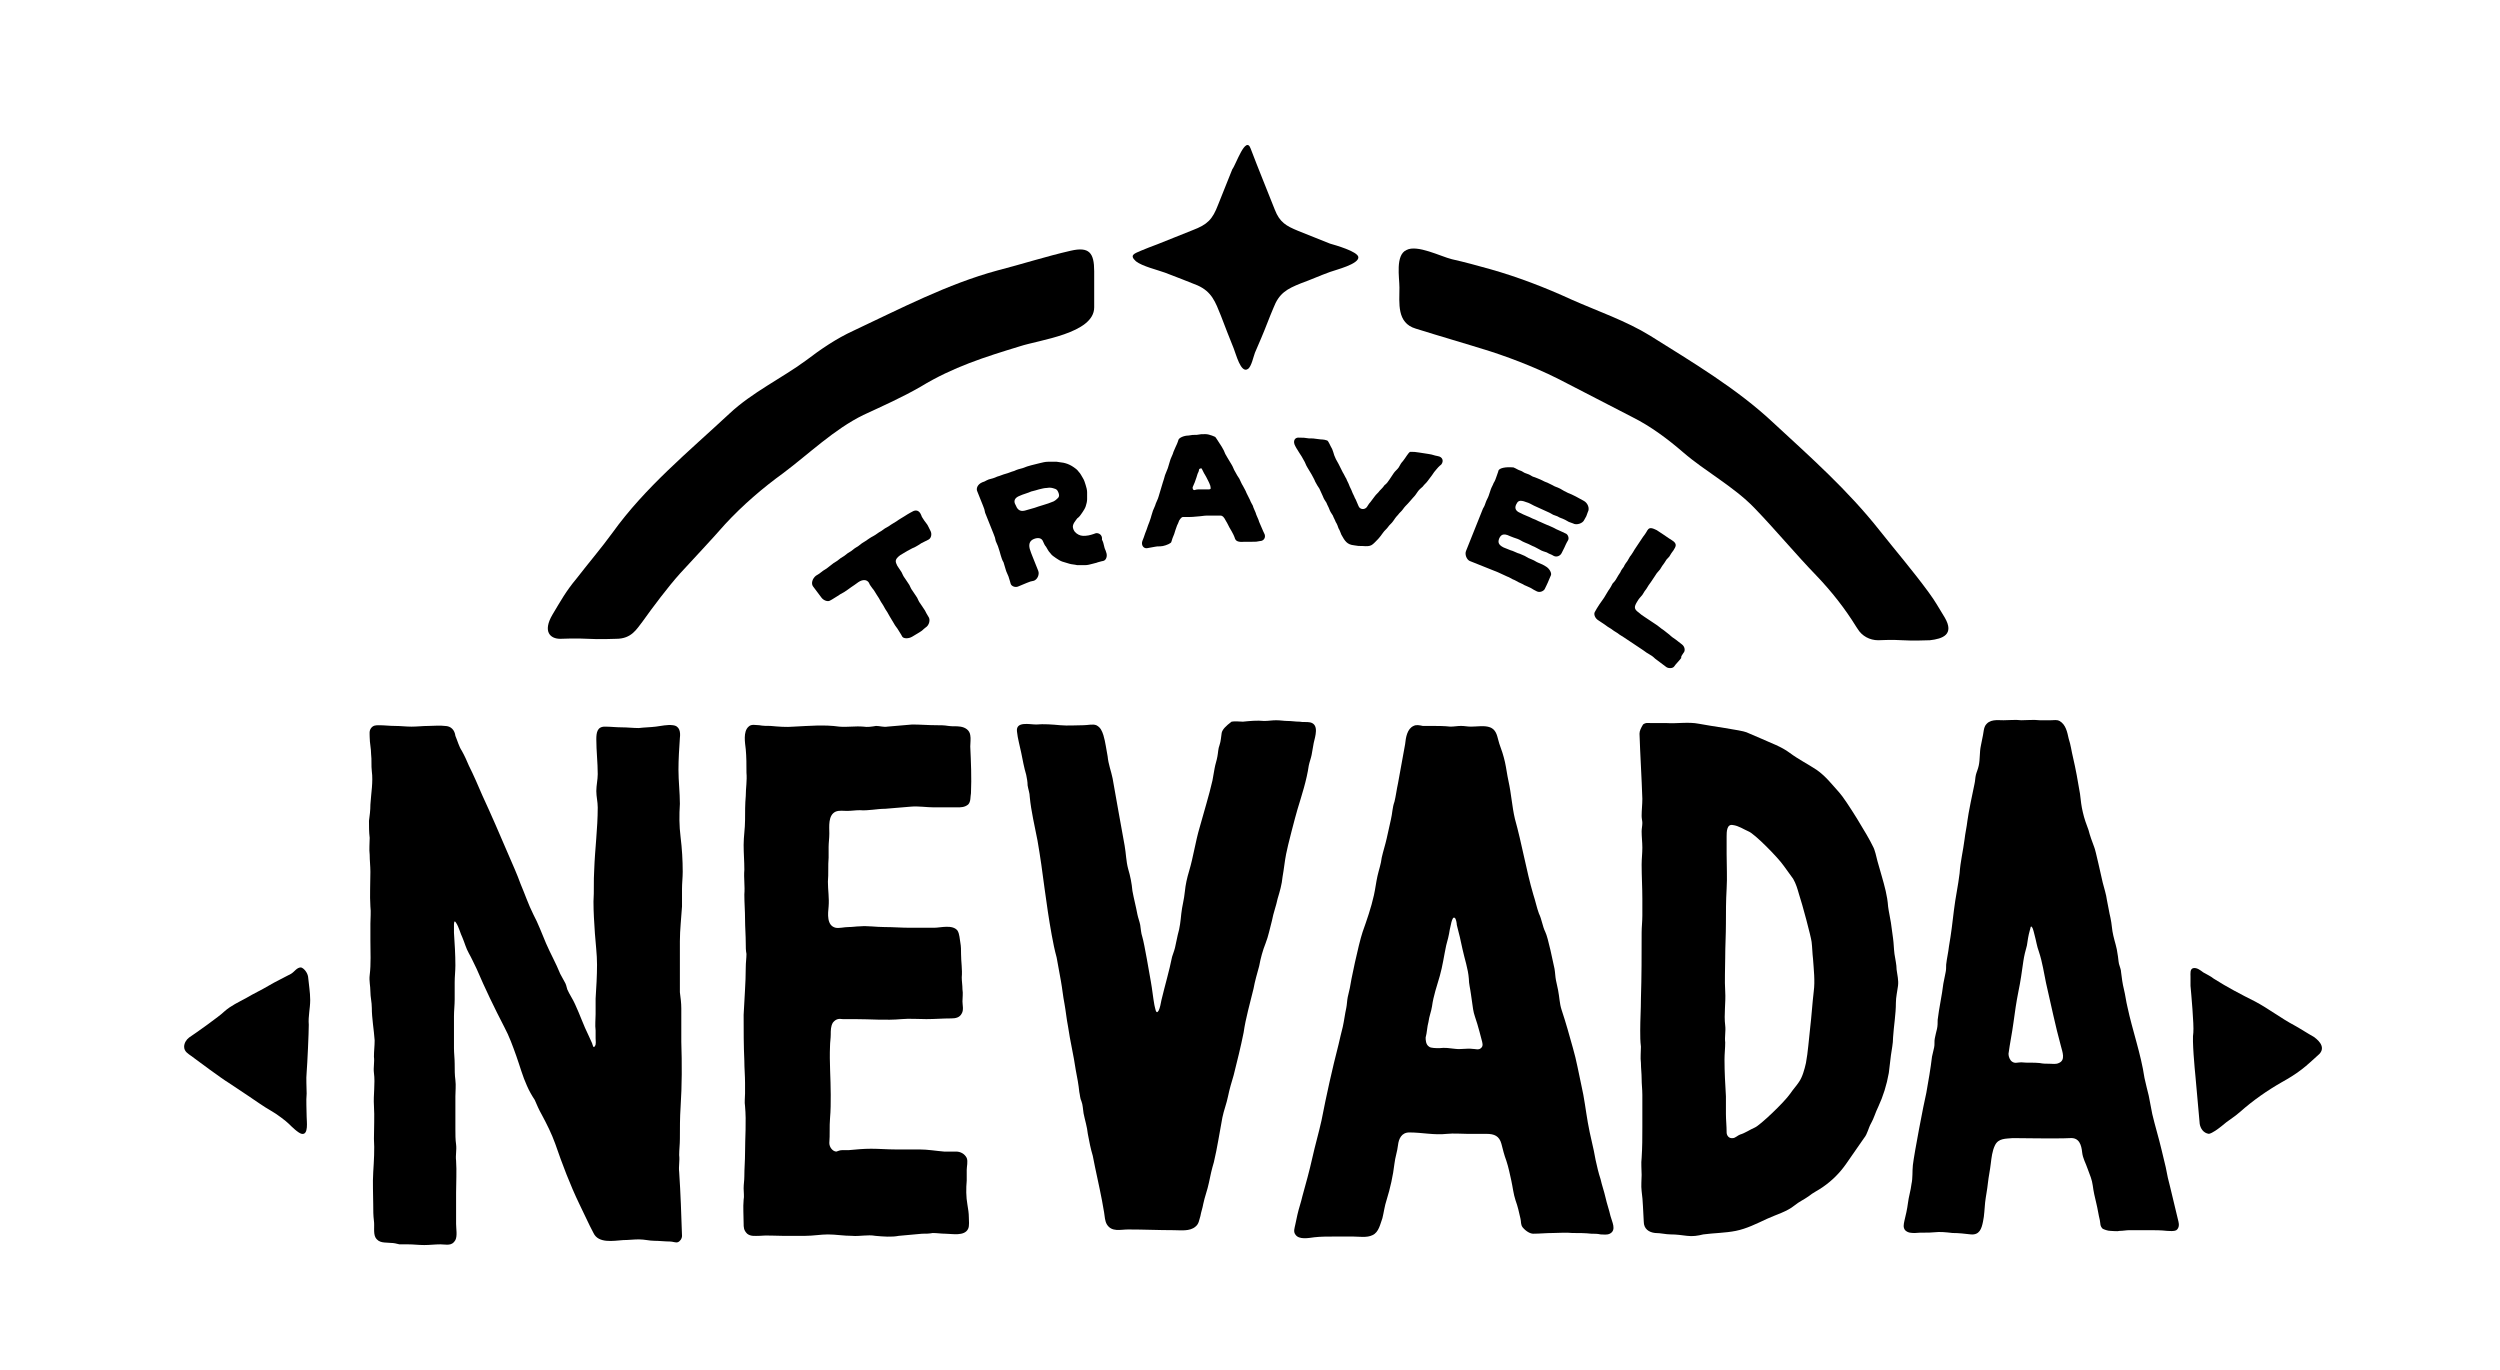
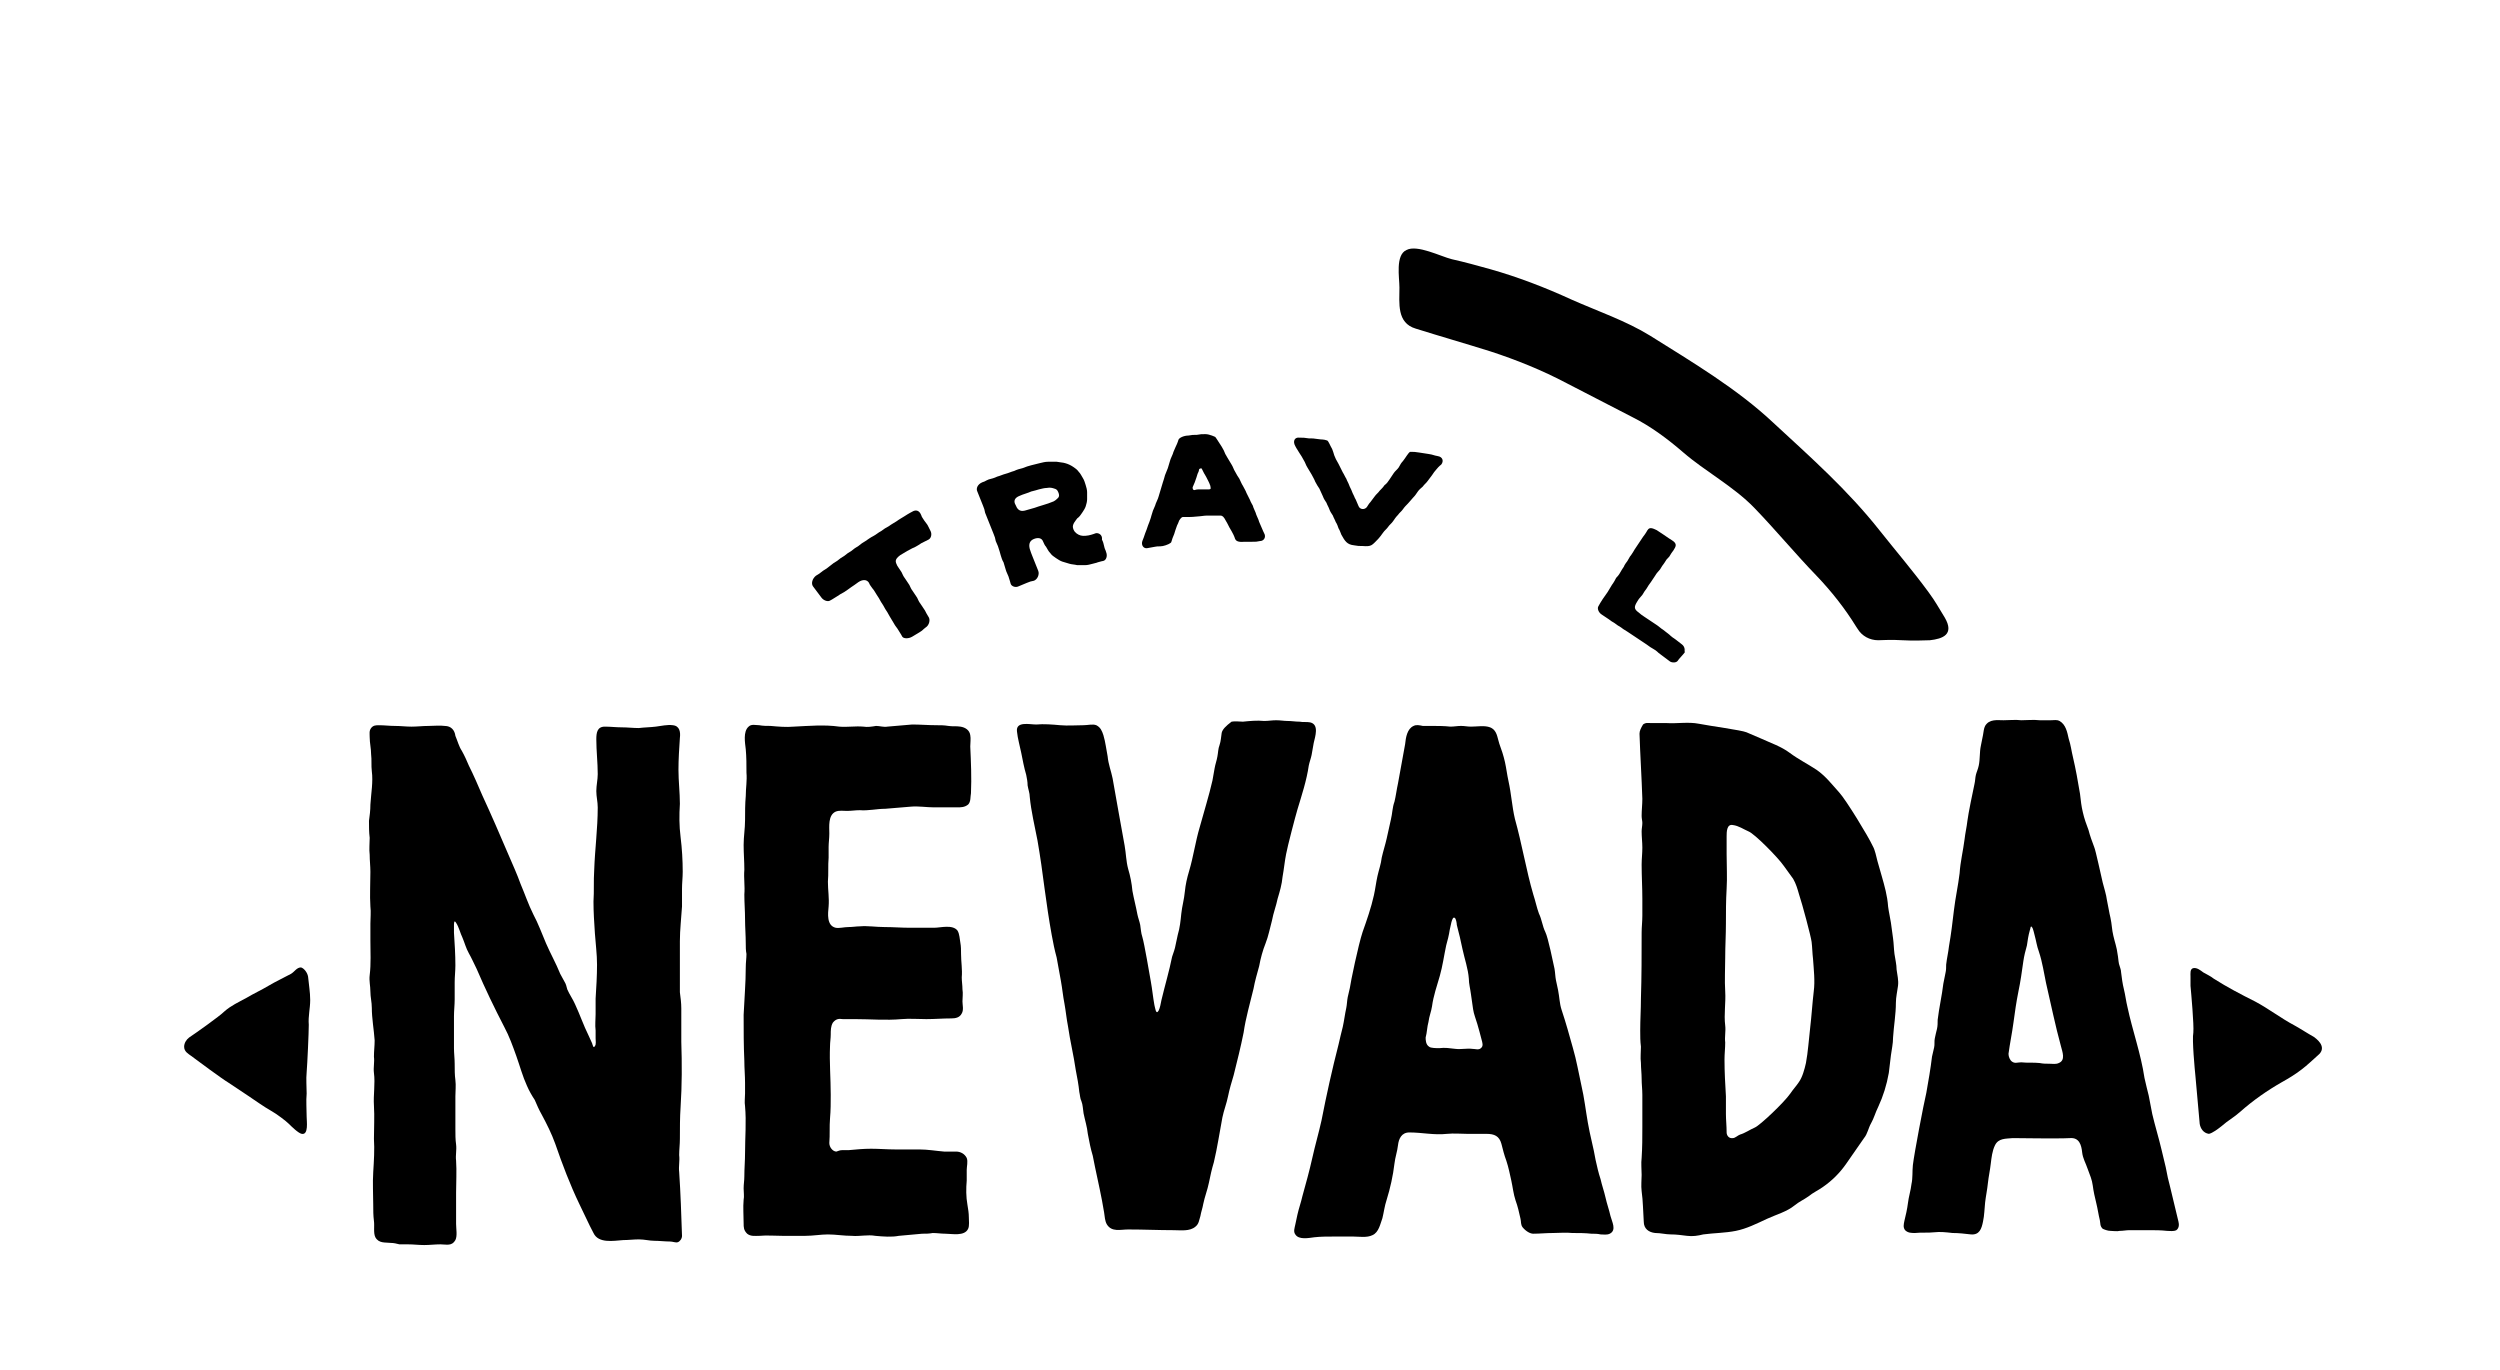
<svg xmlns="http://www.w3.org/2000/svg" viewBox="0 0 353 193.5">
  <path d="m128.9 72.2s-.6.3-1.2.7c-.3.2-.7.4-1.1.7-.3.2-.7.4-1.1.7-.4.2-.7.4-1.1.7-.4.2-.7.5-1.1.7s-.8.5-1.1.7c-.5.3-.5.3-1 .7-.5.3-.5.3-1 .7-.5.3-.5.3-1 .7-.5.3-.5.3-1 .7-.5.3-.5.3-1 .7s-.5.4-1 .7c-.5.4-.5.4-1 .7-.5.4-.7 1.1-.4 1.5l.6.8.6.8c.3.4.9.6 1.2.4 0 0 .4-.2 1-.6.3-.2.6-.4 1-.6.3-.2.6-.4 1-.7.3-.2.6-.4 1-.7.6-.4 1.2-.4 1.5.1.1.3.3.5.5.8.2.2.4.6.6.9s.4.6.6 1c.2.3.4.6.6 1 .2.3.4.6.6 1 .2.3.4.7.6 1 .2.4.5.7.6.9.4.6.6 1 .6 1 .2.3.9.3 1.4 0l1-.6c.5-.3.5-.4.9-.7.5-.3.7-1.1.4-1.5-.3-.5-.3-.5-.5-.9-.3-.5-.3-.4-.6-.9-.3-.4-.3-.5-.5-.9-.3-.5-.3-.4-.6-.9-.3-.4-.3-.5-.5-.9-.3-.5-.3-.4-.6-.9-.3-.4-.3-.5-.5-.9-.3-.5-.3-.4-.6-.9-.3-.6-.4-.9.4-1.5.3-.2.7-.4 1-.6.4-.2.7-.4 1-.5.4-.2.7-.4 1-.6.6-.3 1-.5 1-.5.4-.2.5-.8.3-1.2s-.2-.4-.4-.8c-.1-.2-.3-.4-.5-.7s-.4-.6-.4-.7c-.3-.8-.8-.8-1.2-.6" />
  <path d="m144 70c.4-.2 1.2-.4 1.6-.6.4-.1.8-.2 1.1-.3.4-.1.8-.2 1.1-.2.5-.1.8 0 1.1.1.4.1.5.4.6.7s0 .5-.1.6c-.2.2-.5.5-.9.6-.4.2-1.9.6-2.4.8-.4.1-1 .3-1.4.4-.8.2-1.1-.3-1.3-.8-.3-.5-.2-1 .6-1.3m10.7 5.3s-.5.2-1 .3c-.6.1-1 .1-1.4-.1s-.7-.5-.8-1 .4-1 .6-1.3c.3-.2.5-.5.7-.8s.4-.6.5-.9.2-.7.2-1 0-.7 0-1-.1-.7-.2-1-.2-.7-.4-1-.3-.6-.6-.9c-.2-.3-.5-.5-.8-.7s-.7-.4-1.1-.5c-.3-.1-.7-.1-1.2-.2-.4 0-.8 0-1.2 0s-.8.1-1.2.2-.8.2-1.2.3-.7.2-1.2.4c-.4.1-.8.2-1.2.4-.4.1-.8.3-1.2.4s-.8.3-1.2.4c-.4.2-.8.3-1.2.4-.7.3-.3.2-.9.4-.7.3-.9.9-.7 1.3.2.5.2.5.4 1s.2.5.4 1 .2.5.3 1c.2.5.2.5.4 1s.2.5.4 1 .2.5.4 1 .2.5.3 1c.1.3.3.6.4 1 .1.3.2.6.3 1 .1.3.2.7.4 1 .1.3.2.7.3 1 .1.4.3.7.4 1 .2.6.3 1 .3 1 .1.4.7.6 1.1.4 0 0 .7-.3 1.2-.5s.5-.2 1-.3c.5-.2.8-.9.6-1.4s-.2-.5-.4-1-.2-.5-.4-1-.2-.5-.4-1.1c-.2-.8.1-1.2.6-1.4s1.1-.2 1.3.4c.1.2.2.5.4.7.2.3.3.6.6.9.2.3.5.5.8.7s.6.4.9.5.7.2 1 .3.7.1 1.1.2h1.1c.4 0 .7-.1 1.1-.2.3-.1.5-.1.7-.2.4-.1.7-.2.8-.2.4-.1.6-.7.4-1.2-.1-.4-.2-.4-.3-.9-.1-.4-.1-.5-.3-.9.1-.7-.5-1-.9-.9" />
  <path d="m170.7 69.1h-.4c-.3 0-.6 0-.9 0-.2 0-.5 0-.7.1-.3 0-.3-.2-.3-.4.1-.2.2-.5.3-.7.2-.5.3-.9.4-1.2.1-.2.2-.4.2-.6.1-.2.4-.2.4-.1.1.2.2.4.3.6.2.3.4.7.6 1.1.1.2.2.4.3.7 0 .2.2.5-.2.5m5.8 1.5c-.1-.2-.3-.6-.5-1-.1-.3-.3-.6-.5-1-.2-.3-.3-.6-.5-1-.2-.3-.4-.6-.6-1-.2-.3-.3-.7-.5-1s-.4-.7-.6-1-.4-.7-.5-1c-.2-.4-.4-.7-.6-1-.3-.5-.6-.9-.6-.9s-.8-.4-1.4-.4-.6 0-1.2.1c-.6 0-.6 0-1.2.1-.6 0-1.3.3-1.4.6 0 0-.1.4-.4 1-.1.3-.3.6-.4 1-.1.3-.3.6-.4 1-.1.3-.2.7-.3 1s-.3.7-.4 1c-.1.4-.2.7-.3 1s-.2.7-.3 1-.2.7-.3 1c-.1.4-.3.7-.4 1-.1.4-.3.7-.4 1-.2.6-.3 1-.3 1-.2.6-.2.6-.4 1.1-.2.6-.2.6-.4 1.1-.2.6-.2.6-.4 1.1-.2.6.2 1.1.7 1s.5-.1 1.1-.2c.5-.1.5 0 1.1-.1.5-.1 1.2-.4 1.2-.6.2-.6.1-.4.4-1.1.1-.3.2-.7.4-1.2.1-.2.2-.4.3-.7.1-.1.2-.4.5-.5h1c.6 0 1.1-.1 1.4-.1.2 0 .6-.1 1.1-.1h1.1.7c.4 0 .5.3.6.4.1.2.3.5.4.7.2.4.4.8.6 1.1.4.7.5 1.1.5 1.1.1.2.3.5 1.3.4h1.1c.6 0 .6 0 1.1-.1.6 0 .9-.6.6-1.1 0 0-.2-.4-.4-.9-.1-.3-.3-.6-.4-1-.1-.3-.3-.6-.4-1-.1-.3-.3-.6-.4-1-.1-.2-.3-.5-.4-.8" />
  <path d="m198.1 65.1c-.2.2-.4.5-.6.9-.2.3-.5.5-.7.8s-.4.6-.6.9-.4.6-.7.8c-.2.3-.5.6-.7.8-.2.3-.5.5-.7.8s-.4.5-.6.8c-.2.2-.3.4-.5.7-.3.4-1 .4-1.2-.2-.2-.4-.3-.8-.5-1.1-.1-.3-.3-.6-.4-.9s-.3-.6-.4-.9-.3-.6-.4-.9c-.2-.3-.3-.6-.5-.9-.2-.4-.4-.8-.6-1.2-.3-.5-.5-.9-.6-1.2s-.2-.7-.3-.9c-.3-.5-.5-1.1-.7-1.2-.6-.2-.7-.1-1.3-.2-.7-.1-.7-.1-1.3-.1-.7-.1-.7-.1-1.3-.1-.7-.1-1 .5-.6 1.2 0 0 .2.4.6 1 .2.3.4.6.6 1 .2.3.3.7.5 1s.4.7.6 1c.2.4.4.7.5 1 .2.4.4.7.6 1 .2.4.3.7.5 1.1.1.3.3.6.5.9.1.3.3.6.4.9s.3.6.5.9c.1.3.3.6.4.9.2.3.3.6.4.9.2.3.3.7.4.9.5.9.8 1.4 1.8 1.5.6.1.6.1 1.2.1 1.3.1 1.3-.1 2.2-1 .2-.2.4-.5.7-.9.2-.3.5-.5.7-.8s.5-.5.7-.8.4-.6.7-.9c.2-.3.5-.5.7-.8s.5-.6.7-.8c.3-.3.5-.6.7-.8.3-.3.5-.6.7-.9s.5-.5.7-.7c.2-.3.5-.5.7-.8s.4-.5.6-.8.4-.6.6-.8c.4-.5.7-.7.7-.7.4-.5.2-1.1-.5-1.2-.6-.1-.6-.2-1.3-.3-.6-.1-.6-.1-1.3-.2-.6-.1-.7-.1-1.3-.1-.3.2-.6.8-1 1.3" />
-   <path d="m211.6 66.4s-.1.4-.3.9c-.1.3-.2.6-.4.9-.1.3-.3.6-.4.9s-.2.6-.3.9-.3.6-.4.9-.2.6-.4.9c-.2.5-.2.5-.4 1s-.2.5-.4 1-.2.5-.4 1-.2.5-.4 1-.2.5-.4 1-.2.5-.4 1 .1 1.2.5 1.4l1 .4 1 .4 1 .4 1 .4c.4.2.9.4 1.3.6.3.1.6.3.8.4.3.1.6.3.8.4.4.2.7.3.8.4.2.1.5.2.9.4.3.2.7.4.9.5.4.2.9 0 1.1-.3 0 0 .5-1 .6-1.3s.2-.4.3-.7-.2-.9-.7-1.2-.5-.3-1-.5-.5-.3-1-.5-.5-.2-1-.5c-.3-.1-.6-.3-1-.4-.3-.1-.6-.3-1-.4-.3-.1-.7-.3-1-.4-.8-.4-.8-.8-.6-1.3.2-.4.5-.8 1.5-.3.5.2.5.2 1.1.4.5.2.5.3 1 .5s.5.2 1.1.5c.3.1.6.3 1 .5.3.2.7.3 1 .4.5.3.5.2 1 .5.4.2.9 0 1.1-.4s.2-.4.4-.8c.1-.2.2-.5.5-1 .2-.3 0-.9-.4-1 0 0-.6-.3-1.3-.6-.5-.3-1.1-.5-1.3-.6s-.5-.2-.9-.4c-.3-.1-.6-.3-.9-.4s-.6-.3-.9-.4-.9-.4-1.3-.6c-.5-.3-.5-.7-.3-1.1s.4-.7 1.4-.3c.4.1.7.3 1.1.5s.7.3 1.1.5.7.3 1.1.5c.5.3.5.3 1.1.5.5.3.5.2 1.1.5.5.3.5.3 1.1.5.5.3 1.4 0 1.6-.5.3-.5.3-.5.5-1.1.3-.5 0-1.3-.6-1.6s-.5-.3-1.1-.6-.6-.3-1.1-.5c-.6-.3-.6-.3-1.1-.6-.6-.3-.6-.2-1.1-.5-.6-.3-.6-.3-1.1-.5-.6-.3-.6-.3-1.1-.5-.6-.2-.6-.2-1.1-.5-.6-.2-.6-.2-1.1-.5-.6-.2-.6-.3-1.1-.5-1.2-.1-1.9.1-2.1.4" />
-   <path d="m237.7 92.2c.3-.3.2-.9-.2-1.2s-.4-.3-.9-.7c-.3-.2-.6-.4-.9-.7-.3-.2-.6-.5-.9-.7-.2-.1-.5-.4-.8-.6s-.6-.4-.9-.6-.6-.4-.9-.6-.6-.4-.8-.6c-.7-.5-.7-.8-.2-1.6.3-.5.3-.4.7-.9.3-.5.3-.5.6-.9.3-.5.3-.5.6-.9s.3-.5.6-.9c.3-.5.3-.4.7-.9.3-.5.3-.5.6-.9.3-.5.3-.5.7-.9.3-.5.3-.5.6-.9.3-.5.6-.9-.2-1.4 0 0-.8-.5-1.2-.8-.5-.3-1-.7-1.1-.7-.8-.4-1-.2-1.2.1 0 0-.2.4-.6.9-.2.3-.4.6-.6.9s-.4.6-.6.9c-.1.2-.3.5-.5.8-.2.2-.3.5-.5.8s-.4.5-.5.8c-.2.3-.4.5-.5.8-.2.3-.4.6-.5.8-.2.4-.5.7-.6.8-.1.2-.3.6-.6 1-.2.3-.4.7-.6 1s-.5.7-.7 1c-.4.6-.3.5-.6 1-.2.3 0 .9.5 1.2.4.3.5.3.9.6s.4.3.9.6c.4.3.4.3.9.6.1.1.4.3.9.6.3.2.6.4.9.6s.6.4.9.6.6.4.9.6c.4.3.7.5.9.6s.5.3.8.6c.3.2.5.4.8.6.4.3.8.6.8.6.3.2.9.2 1.1-.1.1-.2.8-.9 1-1.2-.1-.2.2-.5.3-.7" />
-   <path d="m176.6 21c1.1 2.9 2.3 5.8 3.4 8.6.7 1.8 1.6 2.3 3.3 3 1.5.6 3 1.2 4.5 1.8.7.2 3.9 1.1 4 1.9.1 1-3.2 1.8-4 2.1-1.4.5-2.7 1.1-4.1 1.6-2 .8-3.1 1.4-3.9 3.5-.6 1.4-1.1 2.8-1.7 4.2-.3.7-.6 1.4-.9 2.1-.2.5-.5 2-1 2.3-1 .7-1.7-2.2-2-2.9-.6-1.5-1.2-3-1.8-4.6-.8-2-1.3-3.4-3.3-4.3-1.5-.6-3-1.2-4.6-1.8-1.1-.4-3.2-.9-4.1-1.6-1-.9-.2-1.1.7-1.5.7-.3 1.5-.6 2.3-.9 1.7-.7 3.3-1.3 5-2 2.1-.8 2.8-1.5 3.6-3.6.7-1.7 1.3-3.3 2-5 .5-.6 1.9-4.9 2.6-2.9" />
+   <path d="m237.7 92.2c.3-.3.2-.9-.2-1.2s-.4-.3-.9-.7c-.3-.2-.6-.4-.9-.7-.3-.2-.6-.5-.9-.7-.2-.1-.5-.4-.8-.6s-.6-.4-.9-.6-.6-.4-.9-.6-.6-.4-.8-.6c-.7-.5-.7-.8-.2-1.6.3-.5.3-.4.7-.9.3-.5.3-.5.6-.9.3-.5.3-.5.6-.9s.3-.5.6-.9c.3-.5.3-.4.7-.9.3-.5.3-.5.6-.9.3-.5.3-.5.7-.9.3-.5.3-.5.6-.9.3-.5.6-.9-.2-1.4 0 0-.8-.5-1.2-.8-.5-.3-1-.7-1.1-.7-.8-.4-1-.2-1.2.1 0 0-.2.4-.6.9-.2.3-.4.6-.6.9s-.4.6-.6.9c-.1.2-.3.5-.5.8-.2.2-.3.5-.5.8c-.2.3-.4.5-.5.8-.2.3-.4.6-.5.8-.2.4-.5.7-.6.8-.1.2-.3.6-.6 1-.2.3-.4.7-.6 1s-.5.7-.7 1c-.4.6-.3.5-.6 1-.2.3 0 .9.5 1.2.4.3.5.3.9.6s.4.3.9.6c.4.3.4.3.9.6.1.1.4.3.9.6.3.2.6.4.9.6s.6.4.9.6.6.4.9.6c.4.3.7.5.9.6s.5.3.8.6c.3.2.5.4.8.6.4.3.8.6.8.6.3.2.9.2 1.1-.1.1-.2.8-.9 1-1.2-.1-.2.2-.5.3-.7" />
  <path d="m96.3 174.5c-.1-3-.2-6-.4-9-.1-.8.1-1.6 0-2.4 0-.8.1-1.5.1-2.3 0-1.5 0-3 .1-4.5.2-3.1.2-6.1.1-9.2 0-1.6 0-3.2 0-4.7 0-.8-.1-1.5-.2-2.3 0-.8 0-1.6 0-2.3 0-.8 0-1.6 0-2.4s0-1.6 0-2.5c0-1.6.2-3.3.3-4.9 0-.8 0-1.6 0-2.5 0-.8.1-1.6.1-2.4 0-1.6-.1-3.3-.3-4.9s-.2-3.1-.1-4.7c0-1.6-.2-3.2-.2-4.8 0-1.5.1-3 .2-4.5.1-.8 0-1.7-1-1.8-.8-.1-1.6.1-2.4.2s-1.6.1-2.4.2c-.8 0-1.6-.1-2.4-.1s-1.6-.1-2.4-.1c-1.1 0-1.2.9-1.2 1.8 0 1.6.2 3.3.2 4.9 0 .8-.2 1.6-.2 2.4s.2 1.5.2 2.3c0 3-.4 5.9-.5 8.9-.1 1.5 0 2.9-.1 4.4 0 1.5.1 3 .2 4.5s.3 2.9.3 4.4c0 1.6-.1 3.2-.2 4.8v2.2c0 .8-.1 1.5 0 2.3v1.1c0 .3.1.9-.1 1.1-.2.4-.3-.1-.4-.4-.2-.4-.3-.7-.5-1.1-.7-1.4-1.2-2.9-1.9-4.4-.3-.7-.8-1.4-1.1-2.1-.1-.4-.2-.8-.4-1.1-.2-.4-.4-.7-.6-1.1-.6-1.5-1.4-2.9-2-4.3s-1.1-2.8-1.8-4.1c-.7-1.4-1.2-2.9-1.8-4.3-.5-1.4-1.1-2.7-1.7-4.1-1.2-2.8-2.4-5.6-3.7-8.4-.6-1.4-1.2-2.8-1.9-4.2-.3-.7-.6-1.4-1-2.1-.4-.6-.6-1.4-.9-2.1-.1-.8-.6-1.4-1.5-1.4-.7-.1-1.5 0-2.3 0s-1.6.1-2.4.1-1.5-.1-2.3-.1-1.5-.1-2.3-.1c-.4 0-.8 0-1.1.4s-.2.8-.2 1.3c0 .8.2 1.6.2 2.4.1.8 0 1.6.1 2.4.2 1.5-.1 3.1-.2 4.7 0 .8-.1 1.6-.2 2.3 0 .8 0 1.6.1 2.4 0 .8-.1 1.6 0 2.4 0 .8.1 1.6.1 2.4 0 1.6-.1 3.3 0 4.9.1.8 0 1.6 0 2.4v2.4c0 1.6.1 3.3-.1 4.9-.1.8.1 1.5.1 2.3s.2 1.5.2 2.3c0 1.5.3 3.1.4 4.6 0 .8-.1 1.5-.1 2.3.1.8-.1 1.5 0 2.3.2 1.5-.1 3.1 0 4.6.1 1.6 0 3.1 0 4.7.1 1.5 0 3.1-.1 4.7s0 3.1 0 4.6c0 .8 0 1.5.1 2.3.1.7-.1 1.7.2 2.3.5.9 1.4.7 2.2.8.4 0 .8.1 1.2.2h1.2c.8 0 1.5.1 2.3.1s1.5-.1 2.3-.1 1.6.3 2.1-.6c.3-.6.1-1.6.1-2.3 0-1.5 0-2.9 0-4.4s.1-3 0-4.5c-.1-.8.1-1.5 0-2.3-.1-.7-.1-1.4-.1-2.2 0-1.5 0-3.1 0-4.6 0-.8.1-1.5 0-2.3-.1-.7-.1-1.5-.1-2.3 0-.7-.1-1.5-.1-2.2 0-.8 0-1.5 0-2.2 0-.8 0-1.5 0-2.3s.1-1.6.1-2.4 0-1.6 0-2.4.1-1.6.1-2.4c0-1.5-.1-3.1-.2-4.6 0-.3 0-.7 0-1s0-.9.3-.4c.4.6.6 1.5.9 2.1.3.7.5 1.5.9 2.2s.7 1.4 1.1 2.2c1.2 2.8 2.5 5.5 3.9 8.2.7 1.3 1.2 2.7 1.7 4.1s.9 2.9 1.5 4.2c.3.7.7 1.4 1.1 2 .3.7.6 1.4 1 2.1.7 1.3 1.4 2.7 1.9 4.1 1 2.9 2.1 5.8 3.4 8.5.7 1.4 1.3 2.8 2 4.1.7 1.5 2.8 1.1 4.2 1 .7 0 1.5-.1 2.2-.1.8 0 1.5.2 2.2.2s1.5.1 2.2.1c.4 0 .8.2 1.1.1s.6-.5.6-.9" />
  <path d="m117.1 161.4c.1-1.2 0-2.3.1-3.5.1-1.1.1-2.2.1-3.3 0-2.3-.2-4.6-.1-6.9 0-.5.1-1.1.1-1.6 0-.6 0-1.2.3-1.7.4-.5.8-.6 1.4-.5h1.7c2.2 0 4.4.2 6.6 0 1.1-.1 2.3 0 3.5 0s2.3-.1 3.5-.1c.6 0 1.2-.1 1.5-.7.3-.5.1-1.2.1-1.7 0-.6.1-1.1 0-1.7 0-.6-.1-1.1-.1-1.7.1-1.1-.1-2.2-.1-3.3 0-.5 0-1.1-.1-1.6s-.1-1.2-.4-1.7c-.7-.9-2.4-.4-3.3-.4-1.1 0-2.3 0-3.4 0-1.2 0-2.4-.1-3.6-.1s-2.4-.2-3.5-.1c-.5 0-1 .1-1.6.1s-1.3.2-1.8.1c-1.3-.3-1.1-2-1-3 .1-1.2-.1-2.3-.1-3.5.1-1.1 0-2.3.1-3.4 0-.5 0-1 0-1.5 0-.6.1-1.2.1-1.9 0-1-.2-2.6.9-3.1.5-.2 1.1-.1 1.6-.1.6 0 1.2-.1 1.8-.1 1.2.1 2.4-.2 3.6-.2l3.6-.3c1.1-.1 2.2.1 3.3.1h3.2c.6 0 1.1 0 1.6-.4.4-.4.3-1.1.4-1.6.1-2.2 0-4.4-.1-6.6 0-.5.1-1.1 0-1.6-.1-.7-.7-1.1-1.4-1.2-.6-.1-1.1 0-1.7-.1s-1.1-.1-1.7-.1c-1.1 0-2.3-.1-3.4-.1-1.2.1-2.3.2-3.5.3-.5.1-1.1-.1-1.6-.1-.6.1-1.2.2-1.8.1-1.1-.1-2.3.1-3.4 0-2.1-.3-4.3-.1-6.4 0-1.1.1-2.2 0-3.3-.1-.5 0-1.1 0-1.6-.1-.5 0-1.1-.2-1.5.2-.8.7-.5 2.3-.4 3.2.1 1.1.1 2.2.1 3.3.1 1.1-.1 2.2-.1 3.3-.1 1.1-.1 2.3-.1 3.4 0 1.2-.2 2.3-.2 3.5s.1 2.3.1 3.5c-.1 1.2.1 2.3 0 3.5 0 1.2.1 2.3.1 3.5 0 1.1.1 2.3.1 3.4 0 .5 0 1 .1 1.5 0 .6-.1 1.2-.1 1.9 0 2.2-.2 4.4-.3 6.7 0 2.2 0 4.3.1 6.5 0 1 .1 2.1.1 3.1v1.5c0 .6-.1 1.2 0 1.8.2 2.2 0 4.4 0 6.6 0 1.1-.1 2.2-.1 3.3 0 .6-.1 1.1-.1 1.7s.1 1.1 0 1.6c-.1 1.1 0 2.2 0 3.3 0 .6 0 1 .5 1.5.5.4 1.1.3 1.7.3 1.1-.1 2.2 0 3.3 0h3.2c1.1 0 2.2-.2 3.2-.2 1.1 0 2.2.2 3.4.2 1.1.1 2.2-.2 3.3 0 1.1.1 2.3.2 3.3 0 1.1-.1 2.2-.2 3.3-.3.5 0 1 0 1.5-.1.6 0 1.2.1 1.8.1.9 0 2.7.4 3.2-.7.2-.4.1-1.2.1-1.6 0-.6-.1-1.2-.2-1.8-.2-1.1-.2-2.3-.1-3.4 0-.5 0-1 0-1.5s.2-1.2 0-1.7c-.3-.6-.9-.9-1.5-.9s-1.2 0-1.7 0c-1.2-.1-2.3-.3-3.5-.3-1.1 0-2.3 0-3.4 0s-2.3-.1-3.4-.1-2.1.1-3.2.2c-.3 0-.6 0-.9 0s-.5.1-.8.2c-.5 0-1-.6-1-1.2" />
  <path d="m172.5 103.5c-.1.6-.1 1.1-.3 1.7-.2.5-.2 1.1-.3 1.6-.1.6-.3 1.1-.4 1.7s-.2 1.2-.3 1.7c-.5 2.2-1.2 4.4-1.8 6.6-.6 2-.9 4.2-1.5 6.2-.3 1-.5 1.9-.6 2.9-.1 1.1-.4 2.1-.5 3.1s-.2 2-.5 3c-.1.5-.2.9-.3 1.4-.1.6-.3 1.1-.5 1.7-.4 2-1 4-1.5 6.1-.1.5-.2 1.1-.4 1.5-.4.7-.5-.5-.6-.8-.2-1.1-.3-2.2-.5-3.3s-.9-5.3-1.2-6.3c-.2-.6-.2-1.1-.3-1.7-.1-.5-.3-1-.4-1.5-.2-1.1-.5-2.2-.7-3.3-.1-1.1-.3-2.1-.6-3.1-.3-1.1-.3-2.2-.5-3.3-.2-1-1.5-8.4-1.7-9.5-.2-1-.6-2-.7-3.1-.2-1-.3-2-.6-3-.2-.6-.4-1.1-1-1.4-.5-.2-1.2 0-1.8 0-1.1 0-2.2.1-3.3 0s-2.3-.2-3.4-.1c-.9 0-2.9-.5-2.7 1 .1 1 .4 2 .6 3s.4 2.1.7 3.1c.1.5.2 1 .2 1.5.1.6.3 1.1.3 1.6.2 2.1.7 4.1 1.1 6.2.4 2.3.7 4.5 1 6.8.3 2.2.6 4.3 1 6.5.2 1.1.4 2.1.7 3.2.2 1.1.4 2.2.6 3.3s.3 2.2.5 3.2c.2 1.1.3 2.2.5 3.2.3 2.1.8 4.1 1.1 6.2.2 1 .4 2.1.5 3.1.1.4.1.9.3 1.3.2.5.2 1.1.3 1.7.2 1 .5 1.9.6 2.9.2 1.1.4 2.1.7 3.1.4 2.1.9 4.2 1.3 6.3.1.6.2 1.1.3 1.7s.1 1.2.4 1.7c.7 1.1 1.9.7 3 .7 2.2 0 4.3.1 6.4.1 1 0 2.3.2 3.1-.5.5-.4.5-.9.7-1.5.1-.6.3-1.1.4-1.7.2-1 .6-2 .8-3s.4-1.9.7-2.9c.5-2.1.8-4.2 1.2-6.3.2-1 .6-2 .8-3s.5-2 .8-3c.5-2 1-4 1.4-6 .3-2.1.9-4.1 1.4-6.2.2-1.1.5-2.1.8-3.2.2-1.1.5-2.2.9-3.2s.6-2.1.9-3.2c.2-1.1.6-2.1.8-3.1.3-1 .6-2 .7-3.1.2-1.1.3-2.2.5-3.2.2-1.1 1.3-5.3 1.6-6.3.6-2 1.3-4.1 1.6-6.2.1-.5.3-1 .4-1.5.1-.6.2-1.1.3-1.7.2-.9.8-2.6-.5-2.9-.5-.1-1 0-1.5-.1-.6 0-1.1-.1-1.7-.1-.5 0-1-.1-1.6-.1s-1.1.1-1.7.1c-1-.1-2 0-3 .1-.5 0-1.1-.1-1.6 0-.8.6-1.3 1.1-1.4 1.6" />
  <path d="m201.3 146.5c.2-.7.2-1.5.4-2.2.1-.8.4-1.5.5-2.2.2-1.5.7-2.9 1.1-4.3s.6-2.9.9-4.3c.2-.7.4-1.5.5-2.2.1-.3.3-2 .7-1.7.2.1.3.8.3 1 .1.4.2.8.3 1.2.2.7.3 1.4.5 2.2.3 1.4.8 2.8.9 4.2 0 .7.2 1.4.3 2.2.1.7.2 1.4.3 2.1s.4 1.4.6 2.1.4 1.4.6 2.2c.1.4.3.9-.1 1.2-.3.3-.8.1-1.2.1-.8-.1-1.6.1-2.4 0-.9-.1-1.4-.2-2.3-.1-.3 0-1.2 0-1.4-.2-.5-.3-.5-1-.5-1.3m15.2 27.7c.9 0 1.8-.1 2.8-.1.9 0 1.8-.1 2.7 0 .9 0 1.8 0 2.7.1.4 0 .9 0 1.3.1.4 0 .9.1 1.3-.1 1-.5.3-1.7.1-2.5-.2-.9-.5-1.7-.7-2.6s-.5-1.7-.7-2.6c-.3-.9-.5-1.8-.7-2.7-.3-1.8-.8-3.5-1.1-5.3-.3-1.7-.5-3.5-.9-5.2-.4-1.8-.7-3.6-1.2-5.3-.5-1.8-1-3.6-1.6-5.4-.3-.9-.3-1.8-.5-2.8-.1-.5-.2-.9-.3-1.4s-.1-1-.2-1.6c-.2-.9-.9-4.4-1.3-5.2s-.5-1.8-.9-2.6c-.3-.8-.5-1.8-.8-2.7-.5-1.7-.9-3.5-1.3-5.3s-.8-3.6-1.3-5.4c-.4-1.7-.5-3.5-.9-5.3-.2-.9-.3-1.8-.5-2.7s-.5-1.8-.8-2.6c-.3-.9-.3-1.9-1.3-2.3-.8-.3-1.8-.1-2.7-.1-.5 0-.9-.1-1.4-.1s-1 .1-1.5.1c-.9-.1-1.8-.1-2.6-.1-.4 0-.8 0-1.3 0-.5-.1-.9-.2-1.3 0-.9.4-1.1 1.6-1.2 2.6-.3 1.8-.7 3.7-1 5.5-.2.9-.3 1.8-.5 2.6-.3.8-.3 1.7-.5 2.5-.2.9-.4 1.8-.6 2.7s-.5 1.8-.7 2.7c-.1.9-.4 1.7-.6 2.6s-.3 1.8-.5 2.7c-.4 1.8-1 3.5-1.6 5.2-.6 1.8-1.7 7.1-1.8 7.9-.1.4-.2.9-.3 1.3-.1.5-.1 1-.2 1.5-.2.9-.3 1.8-.5 2.7-.2.8-.4 1.6-.6 2.5-.9 3.5-1.7 7.1-2.4 10.7-.4 1.8-.9 3.5-1.3 5.3s-.9 3.6-1.4 5.4c-.2.9-.5 1.7-.7 2.6-.1.5-.2.9-.3 1.4s-.3 1 0 1.4c.5.8 1.9.5 2.7.4.9-.1 1.8-.1 2.7-.1h2.8c.8 0 1.9.2 2.7-.2.9-.4 1.1-1.6 1.4-2.4.2-.8.3-1.7.6-2.6.5-1.6.9-3.4 1.1-5.1.1-.9.4-1.7.5-2.6s.5-1.8 1.6-1.8c1.8 0 3.5.4 5.3.2 1-.1 2 0 2.9 0h2.7c1.1 0 1.8.3 2.1 1.4.2.8.4 1.6.7 2.4.3.9.5 1.9.7 2.8s.3 1.9.6 2.8c.3.8.5 1.7.7 2.6.1.4 0 .8.3 1.2.5.6 1.1.9 1.5.9" />
  <path d="m243.8 159.9c0-.9-.1-1.8-.1-2.6s0-1.6 0-2.5c-.1-1.7-.2-3.4-.2-5.2 0-.8.1-1.6.1-2.4-.1-.8.1-1.6 0-2.4-.2-1.6.1-3.2 0-4.8s0-3.2 0-4.8.1-3.2.1-4.8 0-3.2.1-4.9c.1-1.6 0-3.2 0-4.9 0-.8 0-1.7 0-2.5 0-.6 0-1.8.9-1.6.8.1 1.5.6 2.2.9.8.3 4.1 3.6 5 4.9.4.6.9 1.2 1.3 1.8.4.7.6 1.4.8 2.1.5 1.5 1.7 6 1.8 6.8s.1 1.6.2 2.4c.1 1.5.3 3.1.1 4.6-.2 1.7-.3 3.4-.5 5.1s-.3 3.4-.6 5c-.2.9-.5 2-1 2.7-.4.6-.8 1-1.2 1.6-.9 1.3-4.3 4.5-5 4.8s-1.4.8-2.1 1c-.3.1-.7.5-1 .5-.6.1-.9-.4-.9-.8m-12.3-56.3c.1 3.1.3 6.1.4 9.2 0 .8-.1 1.6-.1 2.4 0 .4.1.7.1 1 0 .4-.1.8-.1 1.2 0 .8.1 1.5.1 2.3s-.1 1.6-.1 2.4c0 1.6.1 3.2.1 4.8v2.4c0 .8-.1 1.6-.1 2.4 0 3.1 0 6.2-.1 9.3 0 1.5-.1 3-.1 4.5 0 .8 0 1.5.1 2.3 0 .8-.1 1.5 0 2.3 0 .7.1 1.5.1 2.2 0 .8.1 1.5.1 2.3v4.5c0 1.5 0 2.9-.1 4.4-.1.8 0 1.6 0 2.4 0 .7-.1 1.5 0 2.3.2 1.4.2 2.9.3 4.3 0 1 .7 1.5 1.6 1.6.8 0 1.5.2 2.2.2.8 0 1.5.1 2.3.2s1.5 0 2.3-.2c1.5-.2 3.1-.2 4.6-.5s2.9-1 4.4-1.7c1.3-.6 2.8-1 3.9-1.9.6-.5 1.3-.8 2-1.3.6-.5 1.3-.8 2-1.3 1.3-.9 2.4-2 3.3-3.3.8-1.2 1.7-2.4 2.5-3.6.5-.6.6-1.4 1-2.1s.6-1.5 1-2.3c.7-1.5 1.2-3.1 1.5-4.8.1-.8.2-1.6.3-2.5.1-.8.3-1.6.3-2.5.1-1.6.4-3.3.4-4.9 0-.8.2-1.6.3-2.4s-.1-1.5-.2-2.3c0-.7-.2-1.5-.3-2.2-.1-.8-.1-1.5-.2-2.2s-.2-1.5-.3-2.2-.3-1.5-.4-2.3c-.1-1.5-.5-2.9-.9-4.3-.2-.7-.4-1.4-.6-2.1s-.3-1.5-.7-2.2c-.6-1.3-3.7-6.4-4.7-7.5s-1.9-2.3-3.2-3.2c-1.2-.8-2.6-1.5-3.8-2.4s-2.7-1.4-4-2c-.7-.3-1.4-.6-2.1-.9s-5.2-.9-6.7-1.2-3.1 0-4.6-.1c-.7 0-1.4 0-2.2 0-.4 0-.7-.1-1.1.2-.3.5-.5.9-.5 1.3" />
  <path d="m283.6 148.8c.2-1.5.5-2.9.7-4.4s.4-2.9.7-4.4c.3-1.4.5-2.9.7-4.3.1-.7.3-1.5.5-2.2.1-.7.2-1.4.4-2.1.1-.2.1-.8.3-.5.2.2.3.9.4 1.2.2.7.3 1.5.6 2.3.5 1.5.7 3 1 4.4.7 3 1.3 6 2.1 8.9.2.8.7 2-.3 2.4-.4.2-.9.1-1.3.1-.5 0-.9 0-1.4-.1-.9-.1-1.7 0-2.6-.1-.5 0-.9.2-1.3-.1-.3-.2-.5-.7-.5-1.1m14.4 25c.4 0 .9.1 1.3 0 .5 0 .9-.1 1.4-.1h2.7c.9 0 1.7 0 2.6.1.4 0 .9.1 1.3-.1.4-.3.4-.8.3-1.2-.4-1.7-.8-3.3-1.2-5-.1-.4-.2-.8-.3-1.2-.1-.5-.2-1-.3-1.5-.2-.8-.4-1.7-.6-2.5-.4-1.7-.9-3.3-1.3-5-.2-.9-.3-1.7-.5-2.6-.2-.8-.4-1.6-.6-2.5-.5-3.4-1.7-6.7-2.4-10-.2-.8-.3-1.7-.5-2.5s-.3-1.6-.4-2.4c0-.4-.2-.8-.3-1.2-.1-.5-.1-.9-.2-1.4-.1-.9-.4-1.7-.6-2.6-.2-.8-.2-1.6-.4-2.5-.2-.8-.3-1.6-.5-2.5-.1-.8-.4-1.7-.6-2.5s-1-4.6-1.2-5c-.3-.8-.6-1.6-.8-2.4-.3-.8-.6-1.6-.8-2.5-.2-.8-.3-1.7-.4-2.6-.3-1.8-.6-3.5-1-5.2-.2-.8-.3-1.7-.6-2.6-.2-.9-.4-2-1.3-2.5-.4-.2-.7-.1-1.2-.1s-1.1 0-1.6 0c-.9-.1-1.7 0-2.6 0-.8-.1-1.7 0-2.5 0-.9 0-2-.2-2.6.8-.2.4-.2.8-.3 1.3s-.2 1-.3 1.5c-.2.9-.1 1.9-.3 2.8-.1.5-.3.9-.4 1.3s-.1.9-.2 1.3c-.2.9-.9 4.3-1 5.2s-.3 1.7-.4 2.6c-.2 1.6-.6 3.2-.7 4.8-.2 1.7-.6 3.5-.8 5.2s-.4 3.4-.7 5.1c-.1.9-.3 1.7-.4 2.6 0 .4 0 .8-.1 1.2-.1.5-.2 1-.3 1.5-.2 1.7-.6 3.4-.8 5.1 0 .4 0 .9-.1 1.3s-.2.8-.3 1.3c-.1.4 0 .9-.1 1.3s-.2.9-.3 1.3c-.2 1.7-.5 3.4-.8 5.1-.4 1.7-1.7 8.5-1.9 10.2-.1.9 0 1.8-.2 2.7-.1.9-.4 1.8-.5 2.7-.1.8-.3 1.7-.5 2.5-.1.5-.2.9.1 1.3.4.4.9.4 1.4.4.9-.1 1.8 0 2.7-.1s1.7 0 2.6.1c.9 0 1.7.1 2.6.2 1.2.1 1.5-.8 1.7-1.8.2-.9.2-1.8.3-2.7s.3-1.8.4-2.8c.1-.9.3-1.8.4-2.7.1-.8.2-1.8.6-2.6.5-1 1.5-.9 2.5-1 .9 0 6.3.1 8.1 0 1.3-.1 1.6 1 1.7 2 .1.9.5 1.5.8 2.4.3.8.6 1.5.7 2.3s.3 1.7.5 2.5.3 1.6.5 2.4c.1.5 0 .8.4 1.2.2.1.7.3 1.1.3" />
  <path d="m43.5 137.9c.1 1.1.3 2.2.3 3.3 0 1.2-.3 2.3-.2 3.5 0 1.1-.2 5.5-.3 6.7-.1 1 0 2 0 3-.1 1.1 0 2.2 0 3.3 0 .6.3 2.6-.7 2.4-.5-.1-1.5-1.1-1.8-1.4-.4-.4-1.7-1.4-2.6-1.9s-2.3-1.5-3.2-2.1-1.8-1.2-2.7-1.8c-1-.6-4.5-3.2-5.3-3.8-.4-.3-1-.6-1-1.3 0-.5.3-1 .7-1.3.9-.6 4.3-3 5-3.7.9-.8 2-1.3 3.1-1.9 1-.6 2.1-1.1 3.1-1.7s2.1-1.1 3.2-1.7c.5-.3.8-.9 1.4-.9.4.1.9.7 1 1.3" />
  <path d="m310.6 158.7c-.2-2.2-.4-4.5-.6-6.7-.1-1-.5-5.2-.3-6.2.1-1.1-.3-5.5-.4-6.6 0-.4 0-.9 0-1.3s-.1-1.1.4-1.2 1 .3 1.4.6c.5.3 1 .5 1.5.9 1.9 1.2 3.8 2.2 5.8 3.2 1.9 1 3.7 2.4 5.6 3.4.9.5 1.8 1.1 2.7 1.6 1 .7 1.7 1.7.6 2.6-.8.7-1.5 1.4-2.3 2-.9.7-1.9 1.3-2.8 1.8-2.1 1.2-4.1 2.6-5.9 4.2-.9.8-1.7 1.2-2.6 2-.5.4-1.3 1-1.8 1.1-.8-.1-1.2-.8-1.3-1.4" />
-   <path d="m83 90.2c1.5.1 4 0 4 0 2.2 0 2.9-1.4 3.7-2.4 1.5-2.1 3.6-4.9 5.3-6.8 2.1-2.3 4.3-4.6 6.4-7 2.5-2.7 5.3-5.1 8.2-7.2 3.6-2.7 7.2-6.2 11.3-8.2 2.8-1.3 5.5-2.5 8.1-4 4.6-2.8 9.1-4.2 14-5.7 2.7-.9 10.5-1.8 10.5-5.5 0-1.7 0-3.4 0-5.1 0-2.6-.7-3.5-3.3-2.9-3.5.8-6.9 1.9-10.4 2.8-7 1.9-13.7 5.4-20.3 8.5-2.4 1.1-4.6 2.6-6.7 4.2-3.4 2.5-7.6 4.5-10.8 7.5-5.8 5.4-11.9 10.4-16.5 16.8-1.6 2.2-3.4 4.3-5.1 6.5-1.5 1.8-2.2 3.1-3.4 5.1-1.4 2.4-.3 3.4 1.1 3.4 0 0 2.4-.1 3.9 0" />
  <path d="m274.6 87.2c-1-1.6-1.2-2.1-2.3-3.6-2.2-3-4.6-5.8-6.9-8.7-4.5-5.7-9.7-10.3-15-15.2-5.1-4.8-11.5-8.6-17.4-12.3-3.4-2.1-7.5-3.5-11.1-5.1-3.7-1.7-7.6-3.2-11.5-4.3-1.8-.5-3.6-1-5.4-1.4-1.6-.4-4.9-2.1-6.4-1.3-1.6.7-1 3.9-1 5.3 0 2.2-.4 5 2.3 5.8 3.5 1.1 7 2.1 10.5 3.2 3.7 1.2 7.4 2.7 10.8 4.5 3.1 1.6 6.2 3.2 9.3 4.8 2.6 1.3 5 3.1 7.2 5 3 2.6 7.1 4.8 10 7.8 3 3.1 5.8 6.5 8.8 9.6 2.1 2.2 4 4.6 5.6 7.2.1.1.1.2.2.3.6 1 1.7 1.6 2.9 1.6 0 0 2.1-.1 3.4 0s3.9 0 3.9 0c1.8-.2 3.5-.8 2.1-3.2" />
</svg>